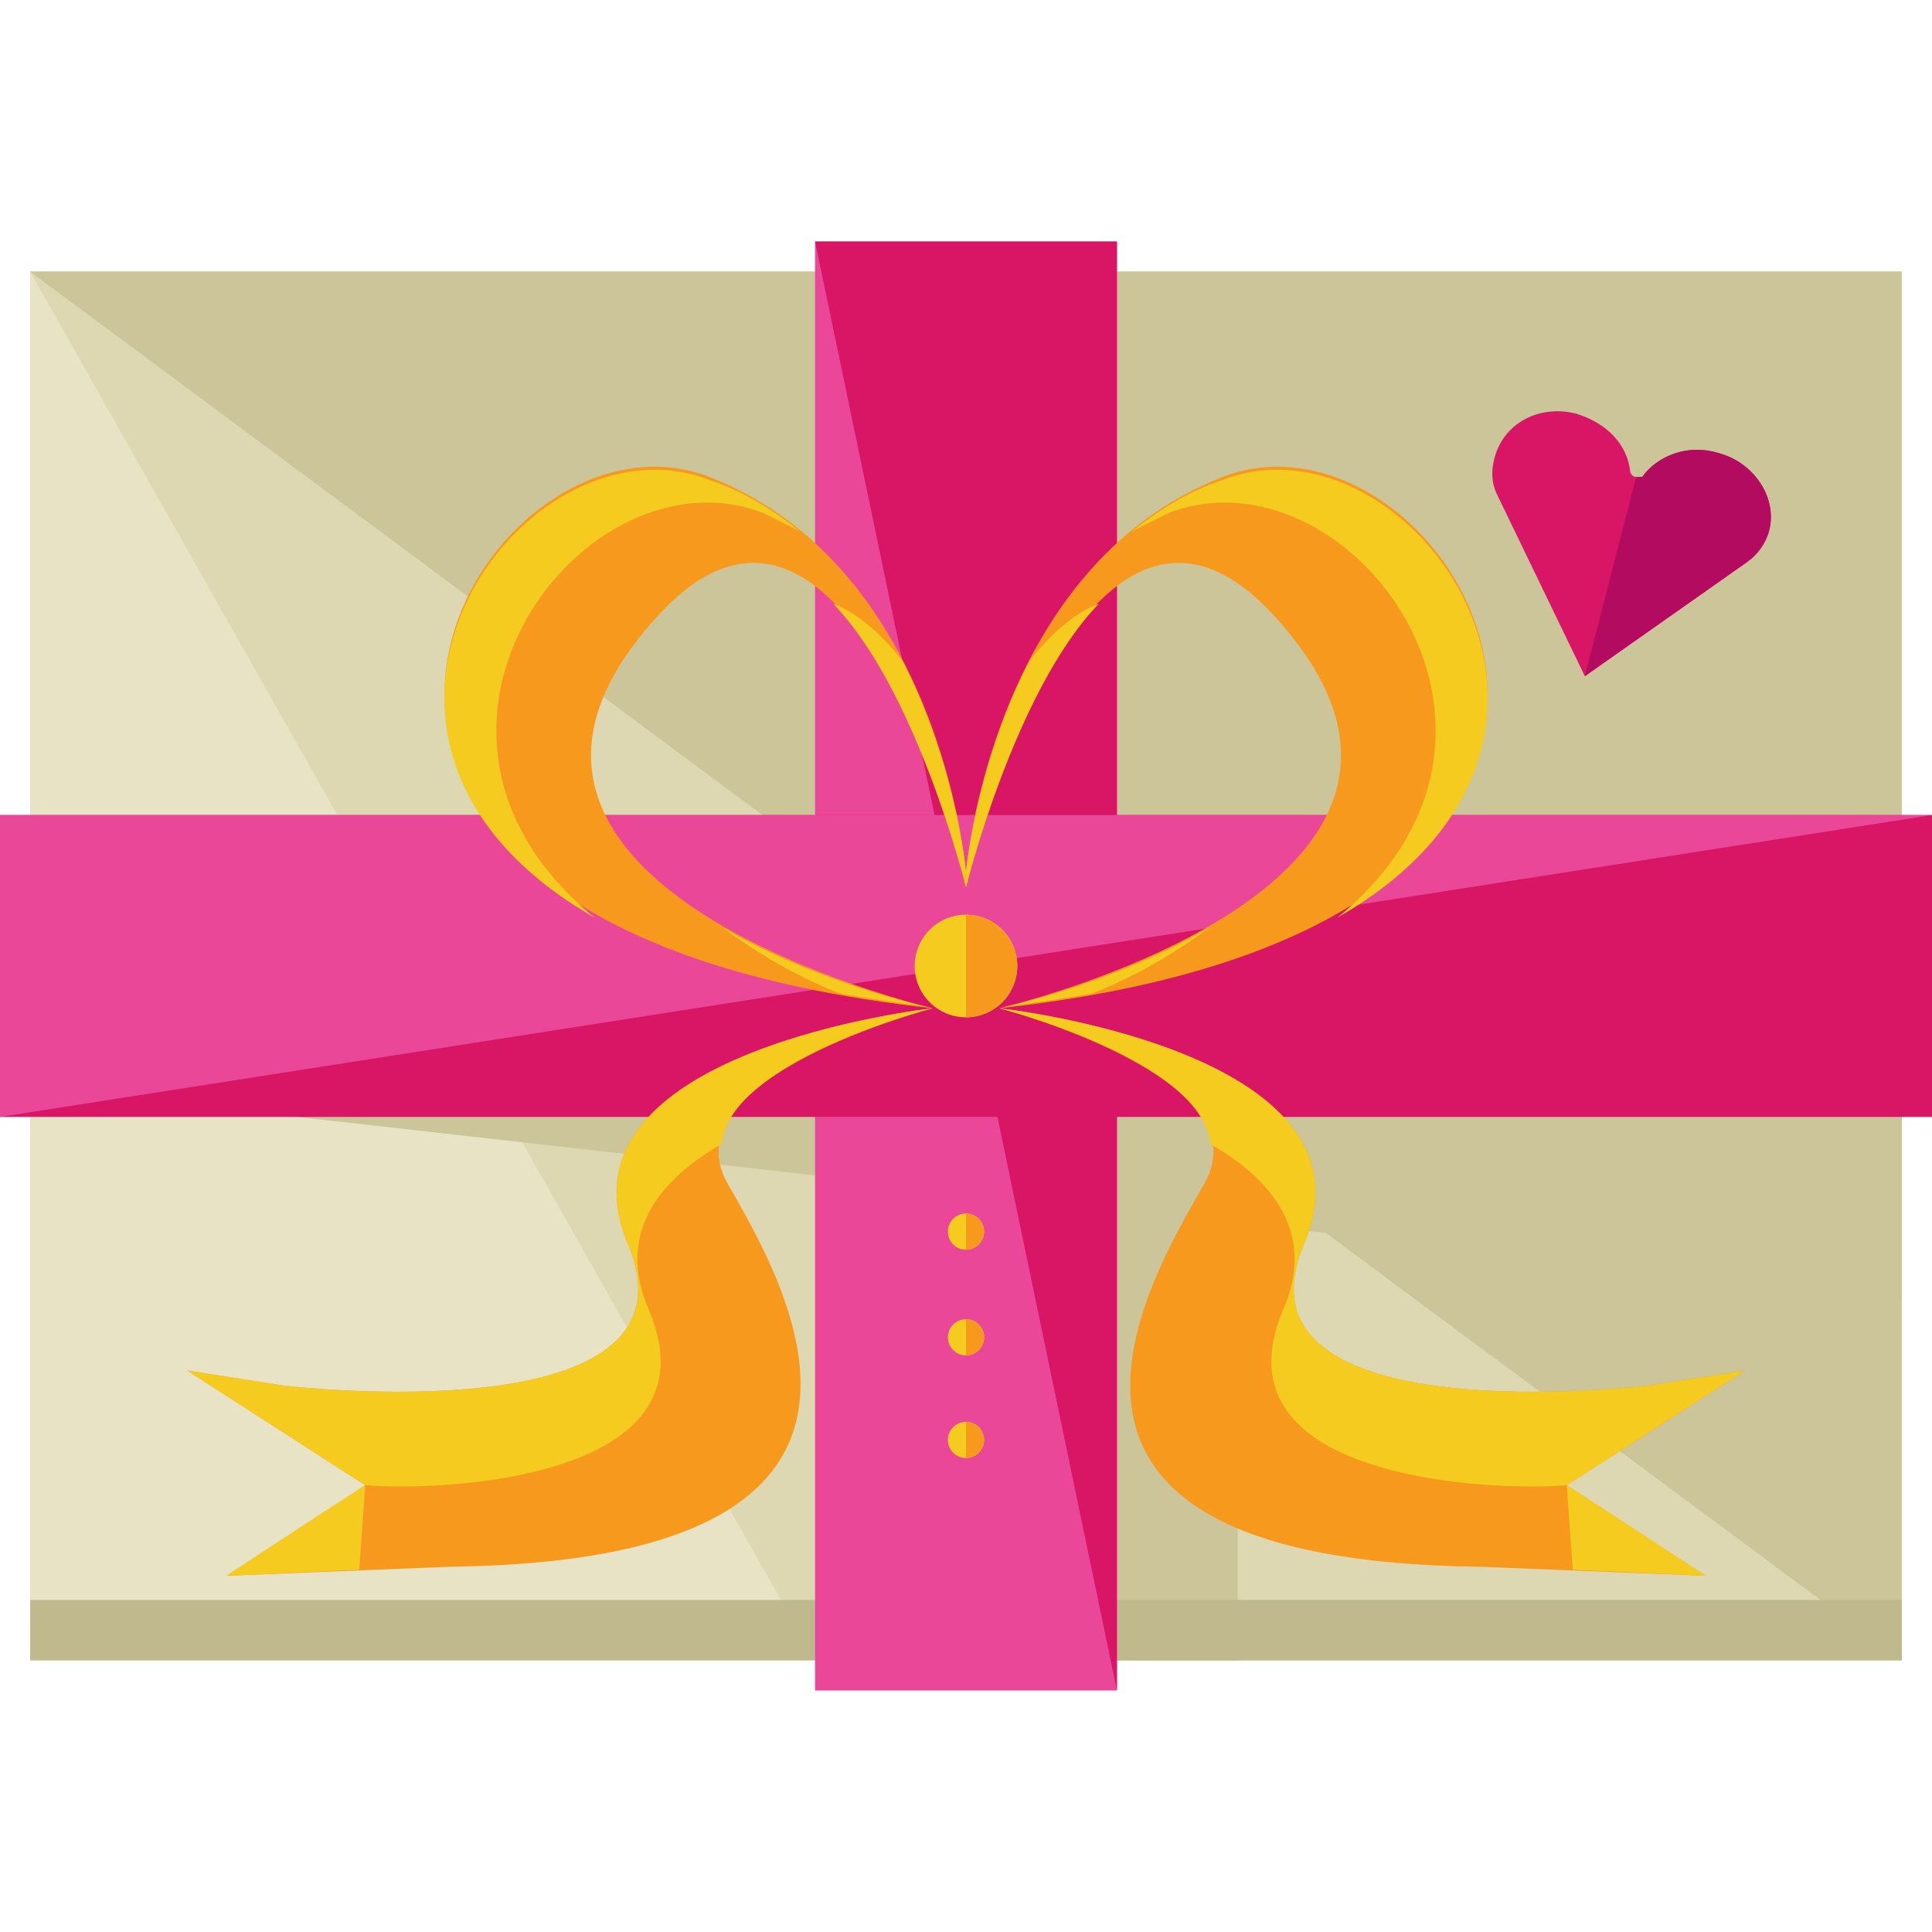
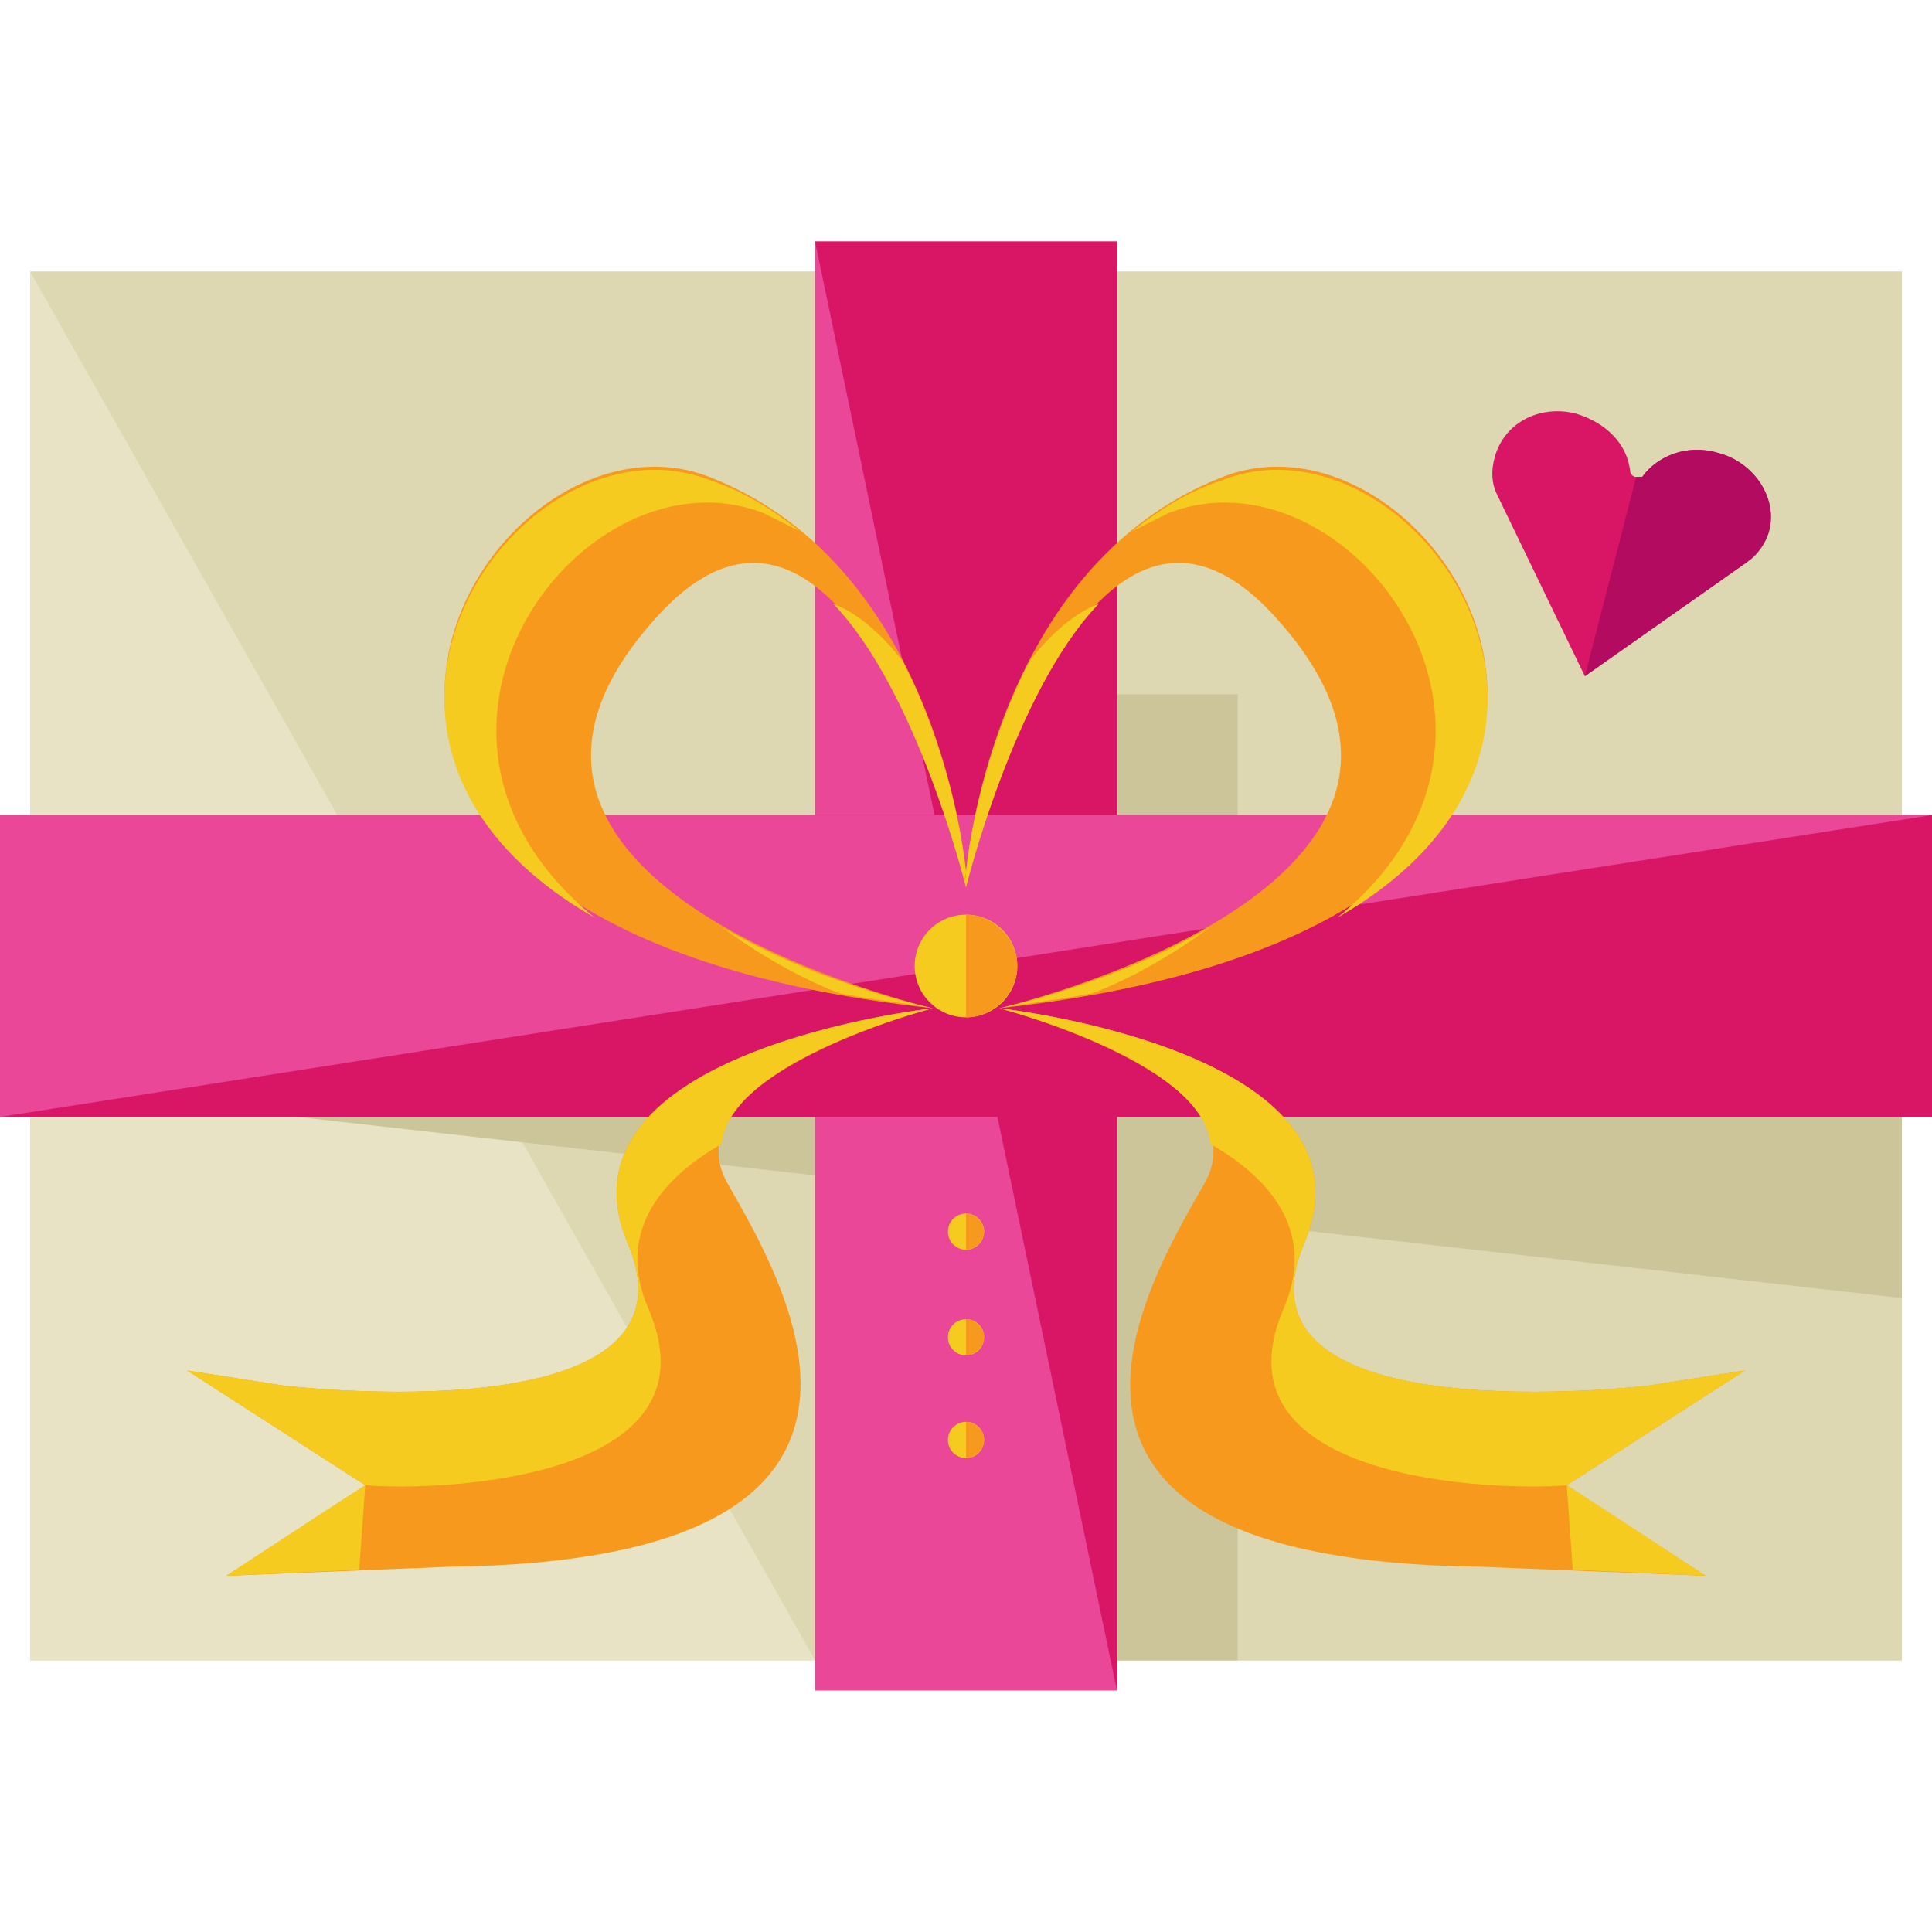
<svg xmlns="http://www.w3.org/2000/svg" version="1.1" id="Layer_1" viewBox="0 0 504.123 504.123" xml:space="preserve">
  <rect x="7.877" y="70.892" style="fill:#DDD8B1;" width="488.369" height="362.338" />
  <g>
-     <polyline style="fill:#CCC59A;" points="7.877,70.892 496.246,70.892 496.246,433.231  " />
    <polyline style="fill:#CCC59A;" points="7.877,283.569 496.246,283.569 496.246,338.708  " />
  </g>
  <rect x="7.877" y="70.892" style="fill:#E8E3C4;" width="488.369" height="362.338" />
  <polyline style="fill:#DDD8B1;" points="7.877,70.892 496.246,70.892 496.246,433.231 212.677,433.231 " />
  <g>
-     <polyline style="fill:#CCC59A;" points="7.877,70.892 496.246,70.892 496.246,433.231  " />
    <polyline style="fill:#CCC59A;" points="7.877,283.569 496.246,283.569 496.246,338.708  " />
    <rect x="275.692" y="181.169" style="fill:#CCC59A;" width="47.262" height="252.062" />
  </g>
-   <rect x="7.877" y="417.477" style="fill:#C1B98E;" width="488.369" height="15.754" />
  <rect x="212.677" y="63.015" style="fill:#EA4798;" width="78.769" height="378.092" />
  <g>
    <polyline style="fill:#D81665;" points="212.677,63.015 291.446,63.015 291.446,441.108  " />
    <rect y="212.677" style="fill:#D81665;" width="504.123" height="78.769" />
  </g>
  <polyline style="fill:#EA4798;" points="0,291.446 0,212.677 504.123,212.677 " />
  <path style="fill:#F7991C;" d="M252.062,227.643c0,0-6.302-79.557-66.954-103.188S42.535,241.034,243.397,263.089  c0,0-135.483-31.508-72.468-101.612c50.412-56.714,81.92,70.105,81.92,70.105" />
  <g>
    <path style="fill:#F4CB1E;" d="M217.403,157.538c22.055,22.843,34.658,74.043,34.658,74.043v-3.938c0,0-2.363-27.569-16.542-55.138   C230.006,165.415,223.705,159.902,217.403,157.538z" />
    <path style="fill:#F4CB1E;" d="M199.286,133.908c3.151,1.575,6.302,3.151,9.452,4.726c-7.089-5.514-14.178-10.24-23.631-13.391   c-48.837-18.905-111.065,67.742-29.932,114.215C95.311,190.622,152.812,115.791,199.286,133.908z" />
    <path style="fill:#F4CB1E;" d="M188.258,241.822c9.452,7.089,20.48,13.391,30.72,17.329c7.877,1.575,15.754,2.363,24.418,3.938   C243.397,263.089,213.465,256.788,188.258,241.822z" />
  </g>
  <path style="fill:#F7991C;" d="M74.043,361.551c0,0,111.065,13.391,89.797-37.022s79.557-61.44,79.557-61.44  s-69.317,18.117-53.563,45.686s57.502,98.462-72.468,100.037l-58.289,2.363l36.234-23.631l-46.474-29.932L74.043,361.551z" />
  <g>
    <path style="fill:#F4CB1E;" d="M169.354,341.858c-8.665-19.692,2.363-33.871,18.905-43.323   c2.363-22.055,55.138-35.446,55.138-35.446s-100.825,11.028-79.557,61.44s-89.797,37.022-89.797,37.022l-25.206-3.938   l46.474,29.932C113.428,389.12,188.258,386.757,169.354,341.858z" />
    <polygon style="fill:#F4CB1E;" points="95.311,387.545 84.283,394.634 59.077,411.175 93.735,409.6  " />
  </g>
  <path style="fill:#F7991C;" d="M252.062,227.643c0,0,6.302-79.557,66.954-103.188s142.572,116.578-58.289,138.634  c0,0,135.483-31.508,72.468-101.612c-50.412-56.714-81.92,70.105-81.92,70.105" />
  <g>
    <path style="fill:#F4CB1E;" d="M286.72,157.538c-22.055,22.843-34.658,74.043-34.658,74.043v-3.938c0,0,2.363-27.569,16.542-55.138   C274.117,165.415,280.418,159.902,286.72,157.538z" />
    <path style="fill:#F4CB1E;" d="M304.837,133.908c-3.151,1.575-6.302,3.151-9.452,4.726c7.089-5.514,14.178-10.24,23.631-13.391   c48.837-18.905,111.065,67.742,29.932,114.215C408.812,190.622,351.311,115.791,304.837,133.908z" />
    <path style="fill:#F4CB1E;" d="M315.865,241.822c-9.452,7.089-20.48,13.391-30.72,17.329c-7.877,1.575-15.754,2.363-24.418,3.938   C260.726,263.089,290.658,256.788,315.865,241.822z" />
  </g>
  <path style="fill:#F7991C;" d="M430.08,361.551c0,0-111.065,13.391-89.797-37.022s-79.557-61.44-79.557-61.44  s69.317,18.117,53.563,45.686S256,407.237,385.969,408.812l59.077,2.363l-36.234-23.631l46.474-29.932L430.08,361.551z" />
  <g>
    <path style="fill:#F4CB1E;" d="M334.769,341.858c8.665-19.692-2.363-33.871-18.905-43.323   c-2.363-22.055-55.138-35.446-55.138-35.446s100.825,11.028,79.557,61.44s89.797,37.022,89.797,37.022l25.206-3.938l-46.474,29.932   C390.695,389.12,315.865,386.757,334.769,341.858z" />
    <polygon style="fill:#F4CB1E;" points="408.812,387.545 419.84,394.634 445.046,411.175 410.388,409.6  " />
    <circle style="fill:#F4CB1E;" cx="252.062" cy="252.062" r="13.391" />
  </g>
  <path style="fill:#F7991C;" d="M252.062,238.671c7.089,0,13.391,6.302,13.391,13.391s-6.302,13.391-13.391,13.391" />
  <circle style="fill:#F4CB1E;" cx="252.062" cy="321.378" r="4.726" />
  <path style="fill:#F7991C;" d="M252.062,316.652c2.363,0,4.726,2.363,4.726,4.726s-2.363,4.726-4.726,4.726" />
  <circle style="fill:#F4CB1E;" cx="252.062" cy="348.948" r="4.726" />
  <path style="fill:#F7991C;" d="M252.062,344.222c2.363,0,4.726,2.363,4.726,4.726s-2.363,4.726-4.726,4.726" />
  <circle style="fill:#F4CB1E;" cx="252.062" cy="375.729" r="4.726" />
  <path style="fill:#F7991C;" d="M252.062,371.003c2.363,0,4.726,2.363,4.726,4.726s-2.363,4.726-4.726,4.726" />
  <path style="fill:#D81665;" d="M411.175,107.914c7.877,2.363,13.391,7.877,14.178,14.966c0,0.788,0.788,1.575,1.575,1.575  s1.575,0,1.575,0c3.938-5.514,11.815-8.665,19.692-6.302c9.452,2.363,15.754,11.815,13.391,20.48  c-0.788,3.151-5.514,5.514-5.514,7.877l0,0l0,0l-42.535,29.932l-22.843-47.262l0,0l0,0c-1.575-3.151-1.575-6.302-0.788-9.452  C392.271,110.277,401.723,105.551,411.175,107.914z" />
  <path style="fill:#B20B5F;" d="M426.929,124.455c0.788,0,1.575,0,1.575,0c3.938-5.514,11.815-8.665,19.692-6.302  c9.452,2.363,15.754,11.815,13.391,20.48c-0.788,3.151-3.151,6.302-5.514,7.877l0,0l0,0l-42.535,29.932" />
</svg>